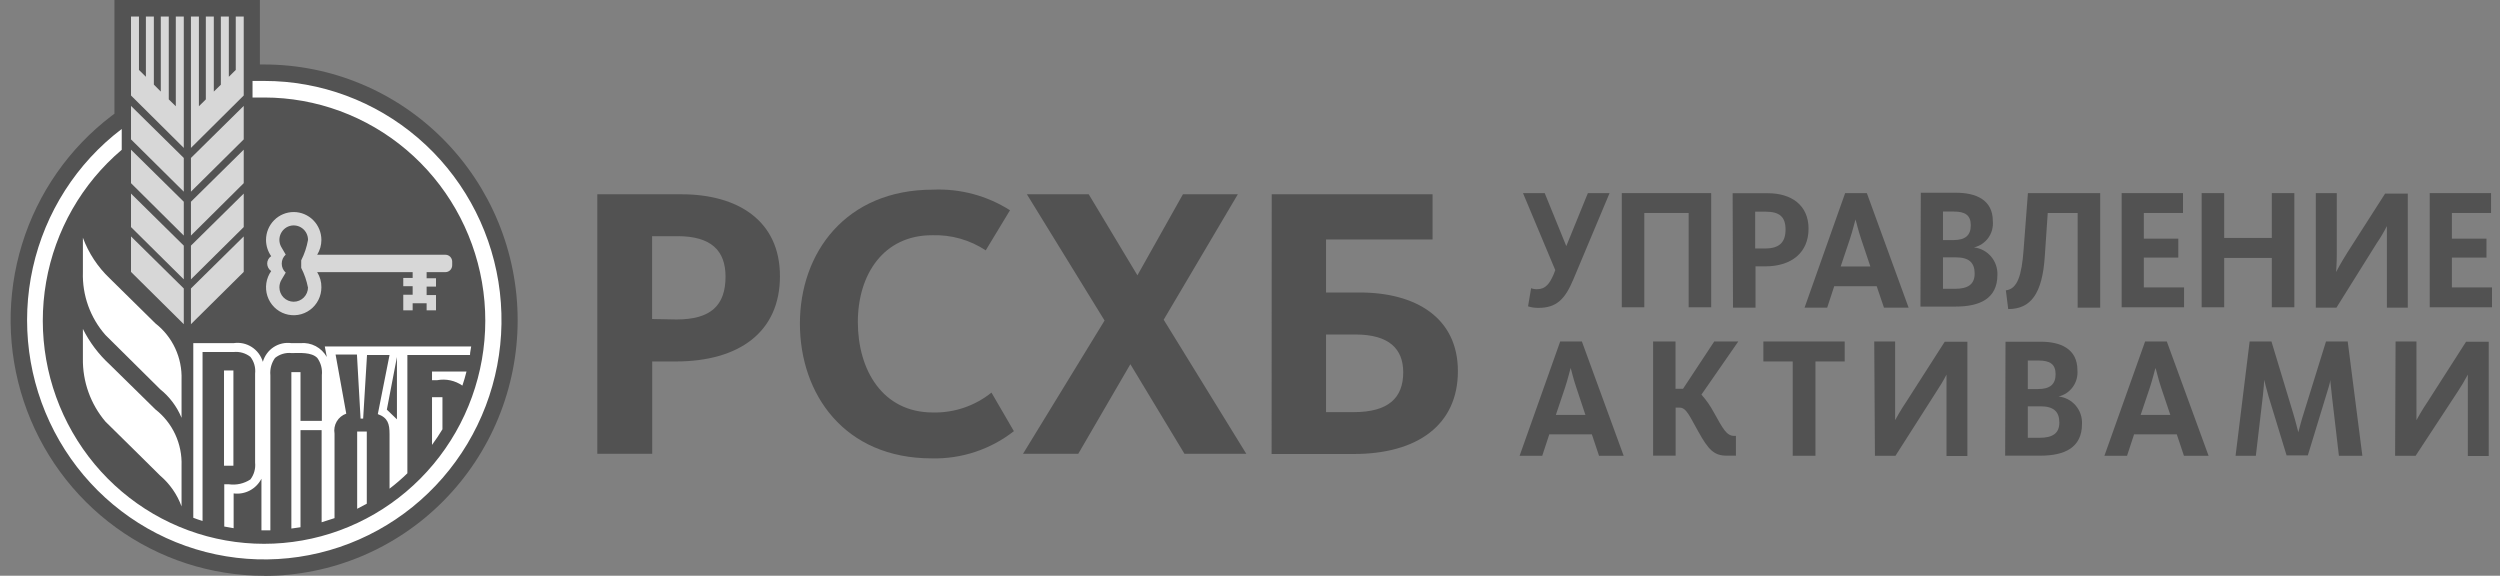
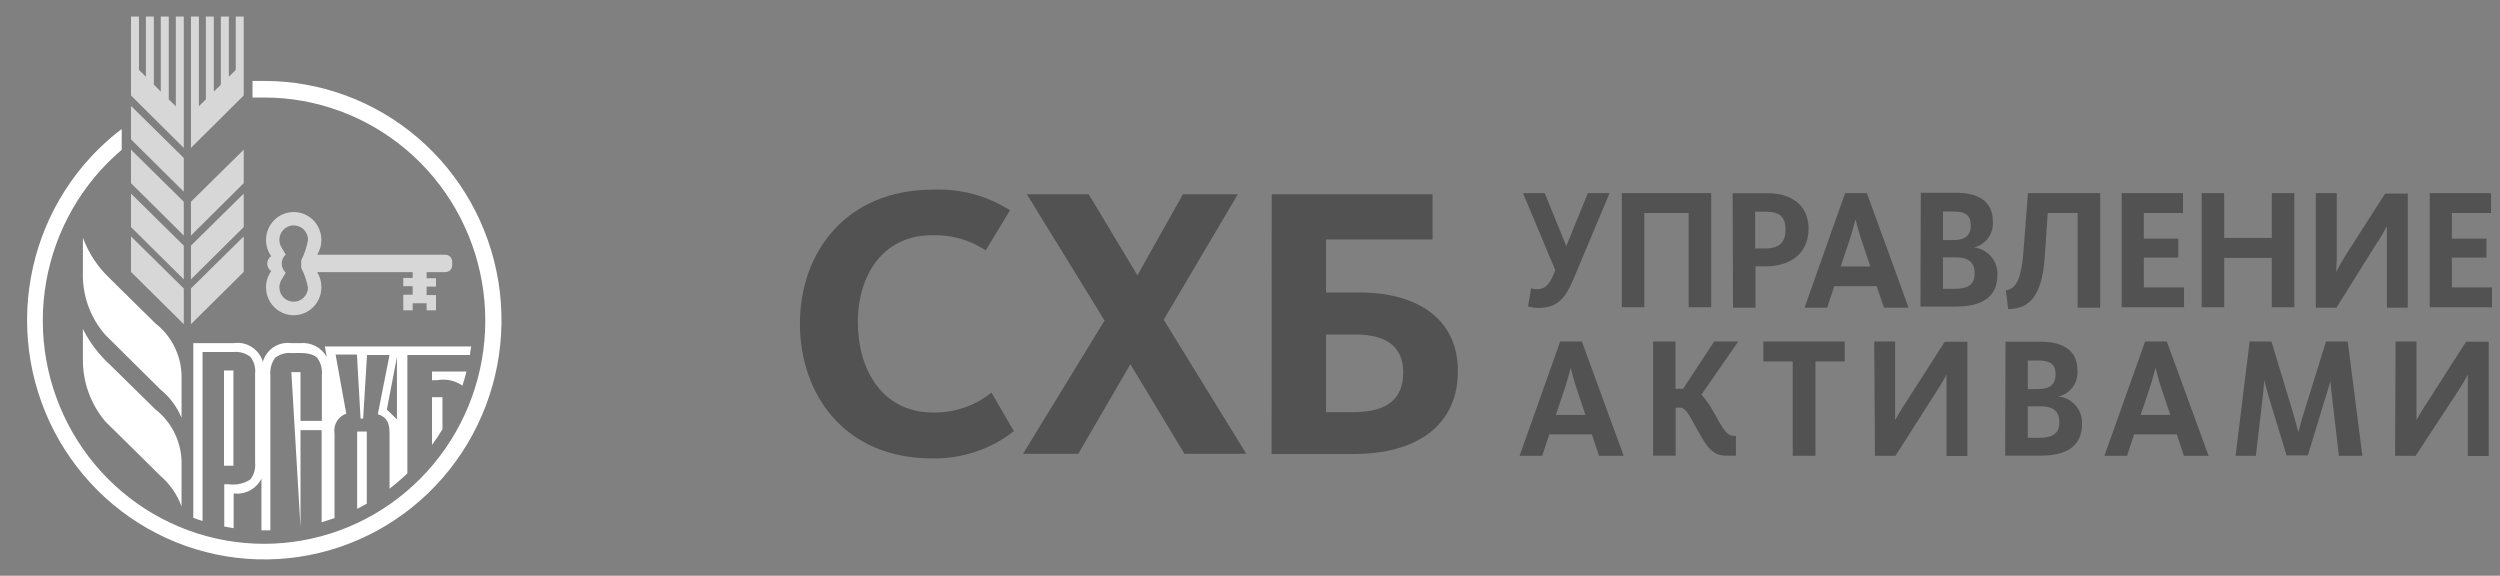
<svg xmlns="http://www.w3.org/2000/svg" width="165" height="38" viewBox="0 0 165 38" fill="none">
  <rect x="0" y="0" width="165" height="38" fill="#808080" stroke="none" />
  <g clip-path="url(#clip0_92_2147)">
-     <path fill-rule="evenodd" clip-rule="evenodd" d="M44.648 21.085C46.909 21.085 47.885 20.164 47.885 18.258C47.885 16.54 46.94 15.587 44.718 15.587H43.038V21.054L44.648 21.085ZM39.422 12.823H44.981C48.675 12.823 51.477 14.549 51.477 18.227C51.477 21.905 48.798 23.857 44.594 23.857H43.046V29.949H39.422V12.823Z" fill="#525252" />
    <path fill-rule="evenodd" clip-rule="evenodd" d="M52.794 21.358C52.794 16.673 55.828 12.518 61.566 12.518C63.362 12.437 65.139 12.911 66.66 13.877L65.058 16.524C64.006 15.83 62.767 15.481 61.512 15.525C58.329 15.525 56.618 18.094 56.618 21.257C56.618 24.42 58.252 27.223 61.566 27.223C62.969 27.258 64.339 26.793 65.437 25.911L66.916 28.457C65.368 29.666 63.454 30.301 61.496 30.253C55.728 30.253 52.794 26.013 52.794 21.358Z" fill="#525252" />
    <path fill-rule="evenodd" clip-rule="evenodd" d="M72.901 21.155L67.775 12.823H71.856L75.069 18.172L78.073 12.823H81.696L76.803 21.101L82.254 29.949H78.174L74.604 24.037L71.166 29.949H67.52L72.901 21.155Z" fill="#525252" />
    <path fill-rule="evenodd" clip-rule="evenodd" d="M89.354 27.2C91.622 27.2 92.613 26.27 92.613 24.576C92.613 23.014 91.669 22.077 89.454 22.077H87.519V27.2H89.354ZM83.934 12.823H94.549V15.806H87.519V19.305H89.749C93.419 19.305 96.221 20.952 96.221 24.498C96.221 28.043 93.55 29.964 89.346 29.964H83.926L83.934 12.823Z" fill="#525252" />
    <path fill-rule="evenodd" clip-rule="evenodd" d="M100.851 20.218L101.053 19.023C101.184 19.071 101.324 19.092 101.463 19.086C102.005 19.086 102.284 18.711 102.539 18.11L102.648 17.829L100.518 12.745H101.951L103.375 16.243L104.8 12.745H106.232L103.855 18.407C103.298 19.75 102.733 20.32 101.533 20.32C101.302 20.324 101.071 20.289 100.851 20.218V20.218Z" fill="#525252" />
    <path fill-rule="evenodd" clip-rule="evenodd" d="M107.038 12.745H112.938V20.281H111.451V14.057H108.524V20.281H107.038V12.745Z" fill="#525252" />
    <path fill-rule="evenodd" clip-rule="evenodd" d="M116.507 16.399C117.444 16.399 117.846 15.986 117.846 15.15C117.846 14.314 117.451 13.971 116.538 13.971H115.841V16.399H116.507ZM114.354 12.753H116.677C118.226 12.753 119.364 13.534 119.364 15.095C119.364 16.657 118.257 17.579 116.515 17.579H115.864V20.304H114.378L114.354 12.753Z" fill="#525252" />
    <path fill-rule="evenodd" clip-rule="evenodd" d="M123.444 17.587L122.84 15.79C122.623 15.142 122.523 14.658 122.461 14.486C122.407 14.666 122.291 15.173 122.089 15.79L121.485 17.587H123.444ZM121.779 12.745H123.212L125.968 20.304H124.342L123.862 18.891H121.059L120.595 20.304H119.101L121.779 12.745Z" fill="#525252" />
    <path fill-rule="evenodd" clip-rule="evenodd" d="M129.019 19.062C129.87 19.062 130.327 18.781 130.327 18.055C130.327 17.329 129.948 16.985 129.081 16.985H128.237V19.062H129.019ZM128.926 15.845C129.7 15.845 130.072 15.54 130.072 14.869C130.072 14.197 129.692 13.963 128.957 13.963H128.237V15.845H128.926ZM126.773 12.721H129.096C130.397 12.721 131.527 13.174 131.527 14.595C131.563 14.988 131.457 15.38 131.228 15.699C130.998 16.018 130.662 16.242 130.281 16.329V16.329C130.718 16.378 131.121 16.592 131.408 16.928C131.695 17.264 131.846 17.698 131.829 18.141C131.829 19.703 130.676 20.234 129.073 20.234H126.75L126.773 12.721Z" fill="#525252" />
    <path fill-rule="evenodd" clip-rule="evenodd" d="M132.387 19.164C133.161 19.07 133.432 18.157 133.556 16.501L133.842 12.745H138.612V20.304H137.125V14.057H135.151L134.957 16.907C134.795 19.398 134.028 20.398 132.542 20.398L132.387 19.164Z" fill="#525252" />
    <path fill-rule="evenodd" clip-rule="evenodd" d="M140.029 12.745H144.078V14.057H141.492V15.751H143.768V17.001H141.492V18.969H144.148V20.281H140.029V12.745Z" fill="#525252" />
    <path fill-rule="evenodd" clip-rule="evenodd" d="M145.309 12.745H146.796V15.704H149.939V12.745H151.426V20.281H149.939V17.024H146.796V20.281H145.309V12.745Z" fill="#525252" />
    <path fill-rule="evenodd" clip-rule="evenodd" d="M152.843 12.745H154.228V16.774C154.228 17.352 154.19 17.86 154.182 17.953C154.244 17.829 154.507 17.337 154.918 16.681L157.418 12.776H158.913V20.304H157.535V15.923C157.535 15.447 157.535 15.033 157.535 14.924C157.334 15.315 157.109 15.693 156.861 16.056L154.205 20.304H152.843V12.745Z" fill="#525252" />
    <path fill-rule="evenodd" clip-rule="evenodd" d="M160.361 12.745H164.41V14.057H161.824V15.751H164.108V17.001H161.824V18.969H164.472V20.281H160.361V12.745Z" fill="#525252" />
    <path fill-rule="evenodd" clip-rule="evenodd" d="M104.638 27.387L104.041 25.591C103.817 24.943 103.724 24.451 103.662 24.287C103.608 24.466 103.492 24.974 103.29 25.591L102.686 27.387H104.638ZM102.973 22.538H104.405L107.162 30.081H105.536L105.063 28.668H102.253L101.788 30.081H100.294L102.973 22.538Z" fill="#525252" />
    <path fill-rule="evenodd" clip-rule="evenodd" d="M109.105 22.538H110.584V25.661H111.079L113.139 22.538H114.726L112.295 26.044C112.61 26.399 112.883 26.789 113.108 27.208C113.727 28.317 113.952 28.769 114.463 28.769H114.571V30.074H113.96C113.123 30.074 112.752 29.683 112.078 28.465C111.513 27.473 111.304 26.903 110.855 26.903H110.592V30.074H109.105V22.538Z" fill="#525252" />
    <path fill-rule="evenodd" clip-rule="evenodd" d="M118.319 23.857H116.383V22.538H121.749V23.857H119.821V30.081H118.319V23.857Z" fill="#525252" />
    <path fill-rule="evenodd" clip-rule="evenodd" d="M123.7 22.538H125.078V26.552C125.078 27.13 125.078 27.637 125.078 27.731C125.148 27.606 125.411 27.114 125.852 26.458L128.353 22.553H129.847V30.097H128.469V25.724C128.469 25.247 128.469 24.826 128.469 24.724C128.267 25.115 128.042 25.493 127.796 25.857L125.101 30.081H123.746L123.7 22.538Z" fill="#525252" />
    <path fill-rule="evenodd" clip-rule="evenodd" d="M134.609 28.894C135.468 28.894 135.917 28.605 135.917 27.887C135.917 27.169 135.538 26.817 134.679 26.817H133.835V28.894H134.609ZM134.516 25.677C135.29 25.677 135.67 25.372 135.67 24.701C135.67 24.029 135.29 23.795 134.547 23.795H133.835V25.677H134.516ZM132.364 22.553H134.686C135.979 22.553 137.11 23.006 137.11 24.435C137.144 24.827 137.037 25.219 136.808 25.537C136.579 25.856 136.243 26.08 135.863 26.169C136.302 26.214 136.707 26.427 136.995 26.764C137.283 27.101 137.432 27.536 137.412 27.981C137.412 29.543 136.266 30.074 134.663 30.074H132.34L132.364 22.553Z" fill="#525252" />
    <path fill-rule="evenodd" clip-rule="evenodd" d="M143.242 27.387L142.638 25.591C142.421 24.943 142.328 24.451 142.259 24.287C142.204 24.466 142.088 24.974 141.887 25.591L141.283 27.387H143.242ZM141.577 22.538H143.01L145.766 30.081H144.14L143.668 28.668H140.849L140.385 30.081H138.891L141.577 22.538Z" fill="#525252" />
    <path fill-rule="evenodd" clip-rule="evenodd" d="M148.476 22.538H149.916L151.333 27.223C151.503 27.77 151.627 28.317 151.689 28.527C151.743 28.324 151.89 27.746 152.061 27.223L153.516 22.538H154.949L155.916 30.081H154.368L153.911 26.177C153.849 25.622 153.81 25.232 153.795 25.083C153.795 25.255 153.656 25.661 153.508 26.153L152.316 30.058H150.915L149.722 26.153C149.583 25.677 149.475 25.224 149.436 25.068C149.436 25.24 149.397 25.677 149.343 26.177L148.886 30.081H147.547L148.476 22.538Z" fill="#525252" />
    <path fill-rule="evenodd" clip-rule="evenodd" d="M158.108 22.538H159.486V26.552C159.486 27.13 159.486 27.637 159.486 27.731C159.555 27.606 159.819 27.114 160.26 26.458L162.761 22.553H164.255V30.097H162.877V25.724C162.877 25.247 162.877 24.826 162.877 24.724C162.671 25.113 162.446 25.491 162.203 25.857L159.431 30.081H158.077L158.108 22.538Z" fill="#525252" />
-     <path fill-rule="evenodd" clip-rule="evenodd" d="M17.441 38C13.931 38.002 10.509 36.89 7.659 34.821C4.81 32.753 2.678 29.834 1.565 26.476C0.452 23.118 0.414 19.492 1.457 16.111C2.5 12.73 4.57 9.766 7.376 7.637L7.554 7.505V0H17.154V4.256H17.433C21.871 4.256 26.127 6.034 29.264 9.199C32.402 12.364 34.165 16.656 34.165 21.132C34.165 25.608 32.402 29.9 29.264 33.065C26.127 36.23 21.871 38.008 17.433 38.008L17.441 38Z" fill="#535353" />
    <path fill-rule="evenodd" clip-rule="evenodd" d="M12.602 21.397L16.086 17.946V15.603L12.602 19.039V21.397Z" fill="#D7D7D7" />
-     <path fill-rule="evenodd" clip-rule="evenodd" d="M12.602 12.651L16.086 9.199V6.989L12.602 10.425V12.651Z" fill="#D7D7D7" />
    <path fill-rule="evenodd" clip-rule="evenodd" d="M12.602 15.548L16.086 12.089V9.879L12.602 13.315V15.548Z" fill="#D7D7D7" />
    <path fill-rule="evenodd" clip-rule="evenodd" d="M11.603 7.013L11.139 6.56V1.093H10.612V6.044L10.155 5.584V1.093H9.629V5.068L9.172 4.615V1.093H8.646V6.302L12.13 9.762V1.093H11.603V7.013Z" fill="#D7D7D7" />
    <path fill-rule="evenodd" clip-rule="evenodd" d="M12.602 18.438L16.086 14.986V12.776L12.602 16.212V18.438Z" fill="#D7D7D7" />
    <path fill-rule="evenodd" clip-rule="evenodd" d="M8.646 17.946L12.13 21.397V19.039L8.646 15.603V17.946Z" fill="#D7D7D7" />
    <path fill-rule="evenodd" clip-rule="evenodd" d="M15.56 4.615L15.103 5.068V1.093H14.576V5.591L14.112 6.044V1.093H13.585V6.56L13.128 7.013V1.093H12.602V9.762L16.086 6.302V1.093H15.56V4.615Z" fill="#D7D7D7" />
    <path fill-rule="evenodd" clip-rule="evenodd" d="M8.646 9.199L12.13 12.651V10.425L8.646 6.989V9.199Z" fill="#D7D7D7" />
    <path fill-rule="evenodd" clip-rule="evenodd" d="M8.646 12.089L12.13 15.548V13.315L8.646 9.879V12.089Z" fill="#D7D7D7" />
    <path fill-rule="evenodd" clip-rule="evenodd" d="M8.646 14.986L12.13 18.438V16.212L8.646 12.776V14.986Z" fill="#D7D7D7" />
    <path fill-rule="evenodd" clip-rule="evenodd" d="M20.329 18.961C20.329 19.214 20.229 19.456 20.052 19.635C19.875 19.813 19.635 19.914 19.384 19.914C19.134 19.914 18.894 19.813 18.716 19.635C18.539 19.456 18.44 19.214 18.44 18.961C18.441 18.775 18.495 18.594 18.595 18.438L18.858 17.993C18.774 17.919 18.707 17.827 18.662 17.725C18.617 17.622 18.594 17.511 18.595 17.399C18.594 17.287 18.617 17.176 18.662 17.073C18.707 16.971 18.774 16.88 18.858 16.806L18.595 16.353C18.514 16.228 18.463 16.087 18.446 15.939C18.429 15.791 18.447 15.641 18.498 15.502C18.549 15.362 18.631 15.236 18.739 15.135C18.846 15.033 18.976 14.958 19.117 14.916C19.259 14.874 19.408 14.866 19.553 14.893C19.698 14.919 19.835 14.98 19.953 15.069C20.071 15.159 20.166 15.275 20.231 15.408C20.297 15.542 20.33 15.688 20.329 15.837C20.245 16.305 20.094 16.757 19.88 17.18V17.68C20.091 18.094 20.242 18.535 20.329 18.992V18.961ZM29.403 16.813H20.933C21.115 16.521 21.212 16.183 21.212 15.837C21.212 15.348 21.019 14.88 20.676 14.534C20.334 14.188 19.869 13.994 19.384 13.994C18.9 13.994 18.435 14.188 18.092 14.534C17.75 14.88 17.557 15.348 17.557 15.837C17.559 16.221 17.678 16.594 17.898 16.907C17.817 16.96 17.75 17.034 17.704 17.119C17.658 17.205 17.634 17.302 17.635 17.399C17.636 17.496 17.661 17.592 17.707 17.677C17.753 17.763 17.818 17.836 17.898 17.891C17.73 18.127 17.621 18.4 17.578 18.687C17.535 18.974 17.559 19.267 17.65 19.543C17.741 19.819 17.895 20.069 18.099 20.273C18.304 20.477 18.553 20.63 18.827 20.718C19.102 20.806 19.392 20.828 19.677 20.782C19.961 20.736 20.23 20.622 20.462 20.451C20.695 20.28 20.884 20.055 21.014 19.797C21.144 19.538 21.212 19.251 21.212 18.961C21.218 18.607 21.121 18.26 20.933 17.961H27.235V18.344H26.616V18.891H27.235V19.453H26.616V20.484H27.235V20.015H28.157V20.484H28.776V19.476H28.157V18.914H28.776V18.367H28.157V17.961H29.403C29.521 17.959 29.633 17.911 29.716 17.826C29.798 17.741 29.845 17.627 29.845 17.508V17.259C29.843 17.141 29.795 17.029 29.713 16.946C29.631 16.863 29.52 16.815 29.403 16.813V16.813Z" fill="#D7D7D7" />
    <path fill-rule="evenodd" clip-rule="evenodd" d="M5.471 15.689V17.961C5.422 19.488 5.957 20.976 6.965 22.116L10.573 25.692C11.193 26.19 11.678 26.837 11.982 27.575V25.06C12.008 24.347 11.865 23.637 11.565 22.991C11.265 22.344 10.816 21.779 10.256 21.343C8.893 20 7.98 19.109 7.236 18.367C6.452 17.623 5.848 16.706 5.471 15.689V15.689Z" fill="white" />
    <path fill-rule="evenodd" clip-rule="evenodd" d="M10.256 27.02C8.893 25.669 7.98 24.794 7.236 24.053C6.511 23.387 5.913 22.593 5.471 21.71V23.662C5.447 25.19 5.978 26.673 6.965 27.832C7.283 28.145 10.535 31.346 10.573 31.393C11.209 31.936 11.695 32.636 11.982 33.424V30.737C12.008 30.024 11.865 29.315 11.565 28.668C11.265 28.022 10.816 27.457 10.256 27.02V27.02Z" fill="white" />
    <path fill-rule="evenodd" clip-rule="evenodd" d="M17.441 5.342H16.667V6.435C16.907 6.435 17.162 6.435 17.441 6.435C20.873 6.438 24.194 7.661 26.822 9.888C29.449 12.115 31.215 15.204 31.809 18.614C32.403 22.023 31.788 25.535 30.07 28.532C28.353 31.529 25.645 33.821 22.419 35.004C19.194 36.188 15.658 36.187 12.433 35.003C9.208 33.82 6.499 31.528 4.783 28.53C3.066 25.533 2.451 22.021 3.045 18.612C3.64 15.203 5.406 12.113 8.034 9.887V8.512C5.063 10.765 2.985 14.011 2.169 17.668C1.354 21.326 1.855 25.156 3.584 28.475C5.312 31.793 8.155 34.384 11.603 35.782C15.051 37.181 18.88 37.296 22.405 36.108C25.93 34.92 28.921 32.506 30.843 29.297C32.765 26.089 33.493 22.296 32.896 18.596C32.299 14.896 30.416 11.53 27.585 9.102C24.753 6.674 21.158 5.341 17.441 5.342V5.342Z" fill="white" />
    <path fill-rule="evenodd" clip-rule="evenodd" d="M28.513 29.363C28.761 29.027 28.985 28.691 29.202 28.332V26.216H28.513V29.363Z" fill="white" />
    <path fill-rule="evenodd" clip-rule="evenodd" d="M30.518 25.45C30.619 25.146 30.712 24.834 30.789 24.521H28.513V25.091H28.861C29.439 24.985 30.035 25.114 30.518 25.45V25.45Z" fill="white" />
    <path d="M14.785 24.451H15.405V30.737H14.785V24.451Z" fill="white" />
-     <path fill-rule="evenodd" clip-rule="evenodd" d="M26.198 27.676L25.532 27.036L26.198 23.561V27.676ZM13.368 23.233H15.42C15.816 23.192 16.213 23.306 16.527 23.553C16.77 23.864 16.881 24.26 16.837 24.654V30.534C16.878 30.93 16.767 31.327 16.527 31.643C16.108 31.918 15.605 32.032 15.11 31.963H14.801V34.751L15.42 34.861V32.565C15.788 32.613 16.161 32.546 16.489 32.373C16.817 32.199 17.085 31.928 17.255 31.596V35.001H17.844V24.763C17.806 24.358 17.916 23.952 18.153 23.623C18.461 23.375 18.853 23.26 19.245 23.303C19.771 23.303 20.546 23.225 20.941 23.623C21.179 23.952 21.286 24.358 21.242 24.763V27.778H19.833V24.56H19.23V34.884L19.833 34.798V28.387H21.227V34.47L22.079 34.197V28.621C22.031 28.344 22.082 28.059 22.224 27.817C22.366 27.575 22.589 27.392 22.853 27.301L22.148 23.397H23.558L23.798 27.629H23.968L24.223 23.428H25.71L24.936 27.332C25.602 27.567 25.71 27.981 25.71 28.652V32.252C26.122 31.938 26.515 31.599 26.887 31.237V23.428H31.021C31.021 23.241 31.076 23.053 31.099 22.866H21.436L21.568 23.561C21.397 23.256 21.142 23.007 20.835 22.845C20.527 22.683 20.179 22.614 19.833 22.647H19.23C18.821 22.59 18.406 22.683 18.06 22.909C17.715 23.136 17.462 23.481 17.348 23.881C17.228 23.476 16.967 23.128 16.612 22.901C16.258 22.674 15.835 22.584 15.42 22.647H12.757V34.173C12.958 34.252 13.159 34.322 13.368 34.384V23.233Z" fill="white" />
+     <path fill-rule="evenodd" clip-rule="evenodd" d="M26.198 27.676L25.532 27.036L26.198 23.561V27.676ZM13.368 23.233H15.42C15.816 23.192 16.213 23.306 16.527 23.553C16.77 23.864 16.881 24.26 16.837 24.654V30.534C16.878 30.93 16.767 31.327 16.527 31.643C16.108 31.918 15.605 32.032 15.11 31.963H14.801V34.751L15.42 34.861V32.565C15.788 32.613 16.161 32.546 16.489 32.373C16.817 32.199 17.085 31.928 17.255 31.596V35.001H17.844V24.763C17.806 24.358 17.916 23.952 18.153 23.623C18.461 23.375 18.853 23.26 19.245 23.303C19.771 23.303 20.546 23.225 20.941 23.623C21.179 23.952 21.286 24.358 21.242 24.763V27.778H19.833V24.56H19.23L19.833 34.798V28.387H21.227V34.47L22.079 34.197V28.621C22.031 28.344 22.082 28.059 22.224 27.817C22.366 27.575 22.589 27.392 22.853 27.301L22.148 23.397H23.558L23.798 27.629H23.968L24.223 23.428H25.71L24.936 27.332C25.602 27.567 25.71 27.981 25.71 28.652V32.252C26.122 31.938 26.515 31.599 26.887 31.237V23.428H31.021C31.021 23.241 31.076 23.053 31.099 22.866H21.436L21.568 23.561C21.397 23.256 21.142 23.007 20.835 22.845C20.527 22.683 20.179 22.614 19.833 22.647H19.23C18.821 22.59 18.406 22.683 18.06 22.909C17.715 23.136 17.462 23.481 17.348 23.881C17.228 23.476 16.967 23.128 16.612 22.901C16.258 22.674 15.835 22.584 15.42 22.647H12.757V34.173C12.958 34.252 13.159 34.322 13.368 34.384V23.233Z" fill="white" />
    <path fill-rule="evenodd" clip-rule="evenodd" d="M23.573 33.58L24.208 33.244V28.48H23.573V33.58Z" fill="white" />
  </g>
  <defs>
    <clipPath id="clip0_92_2147">
      <rect width="163.763" height="38" fill="white" transform="translate(0.709)" />
    </clipPath>
  </defs>
</svg>